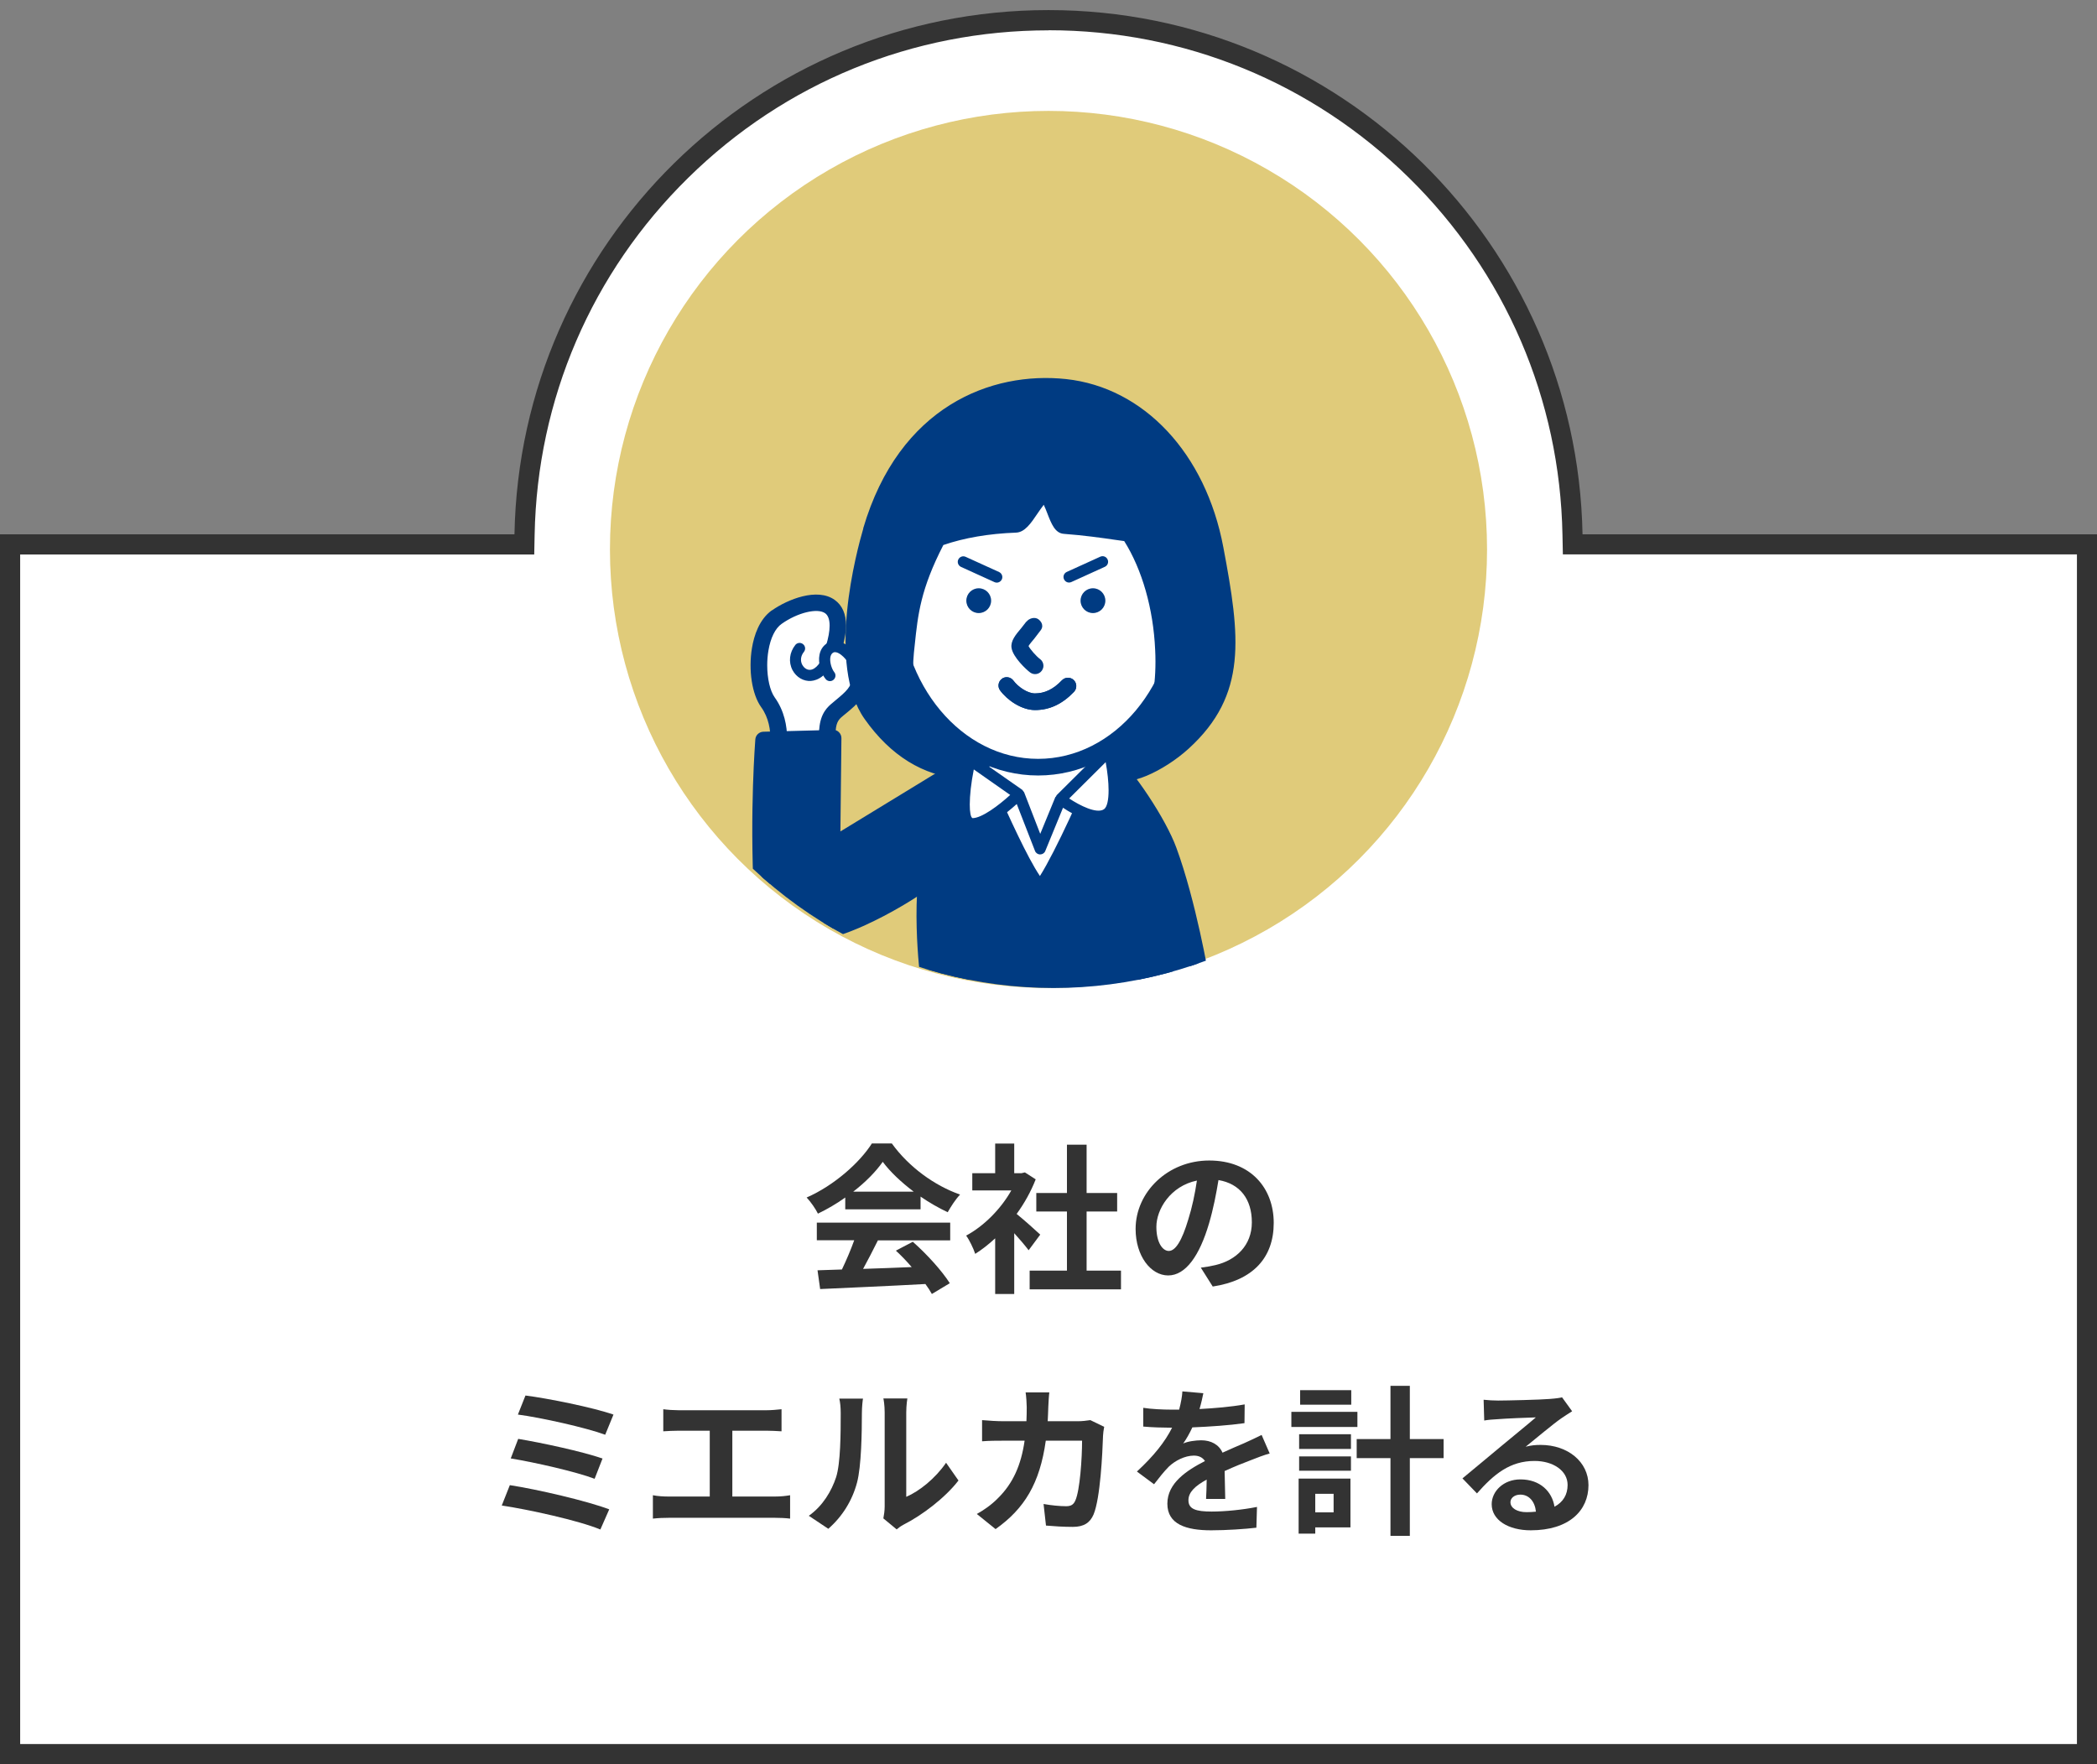
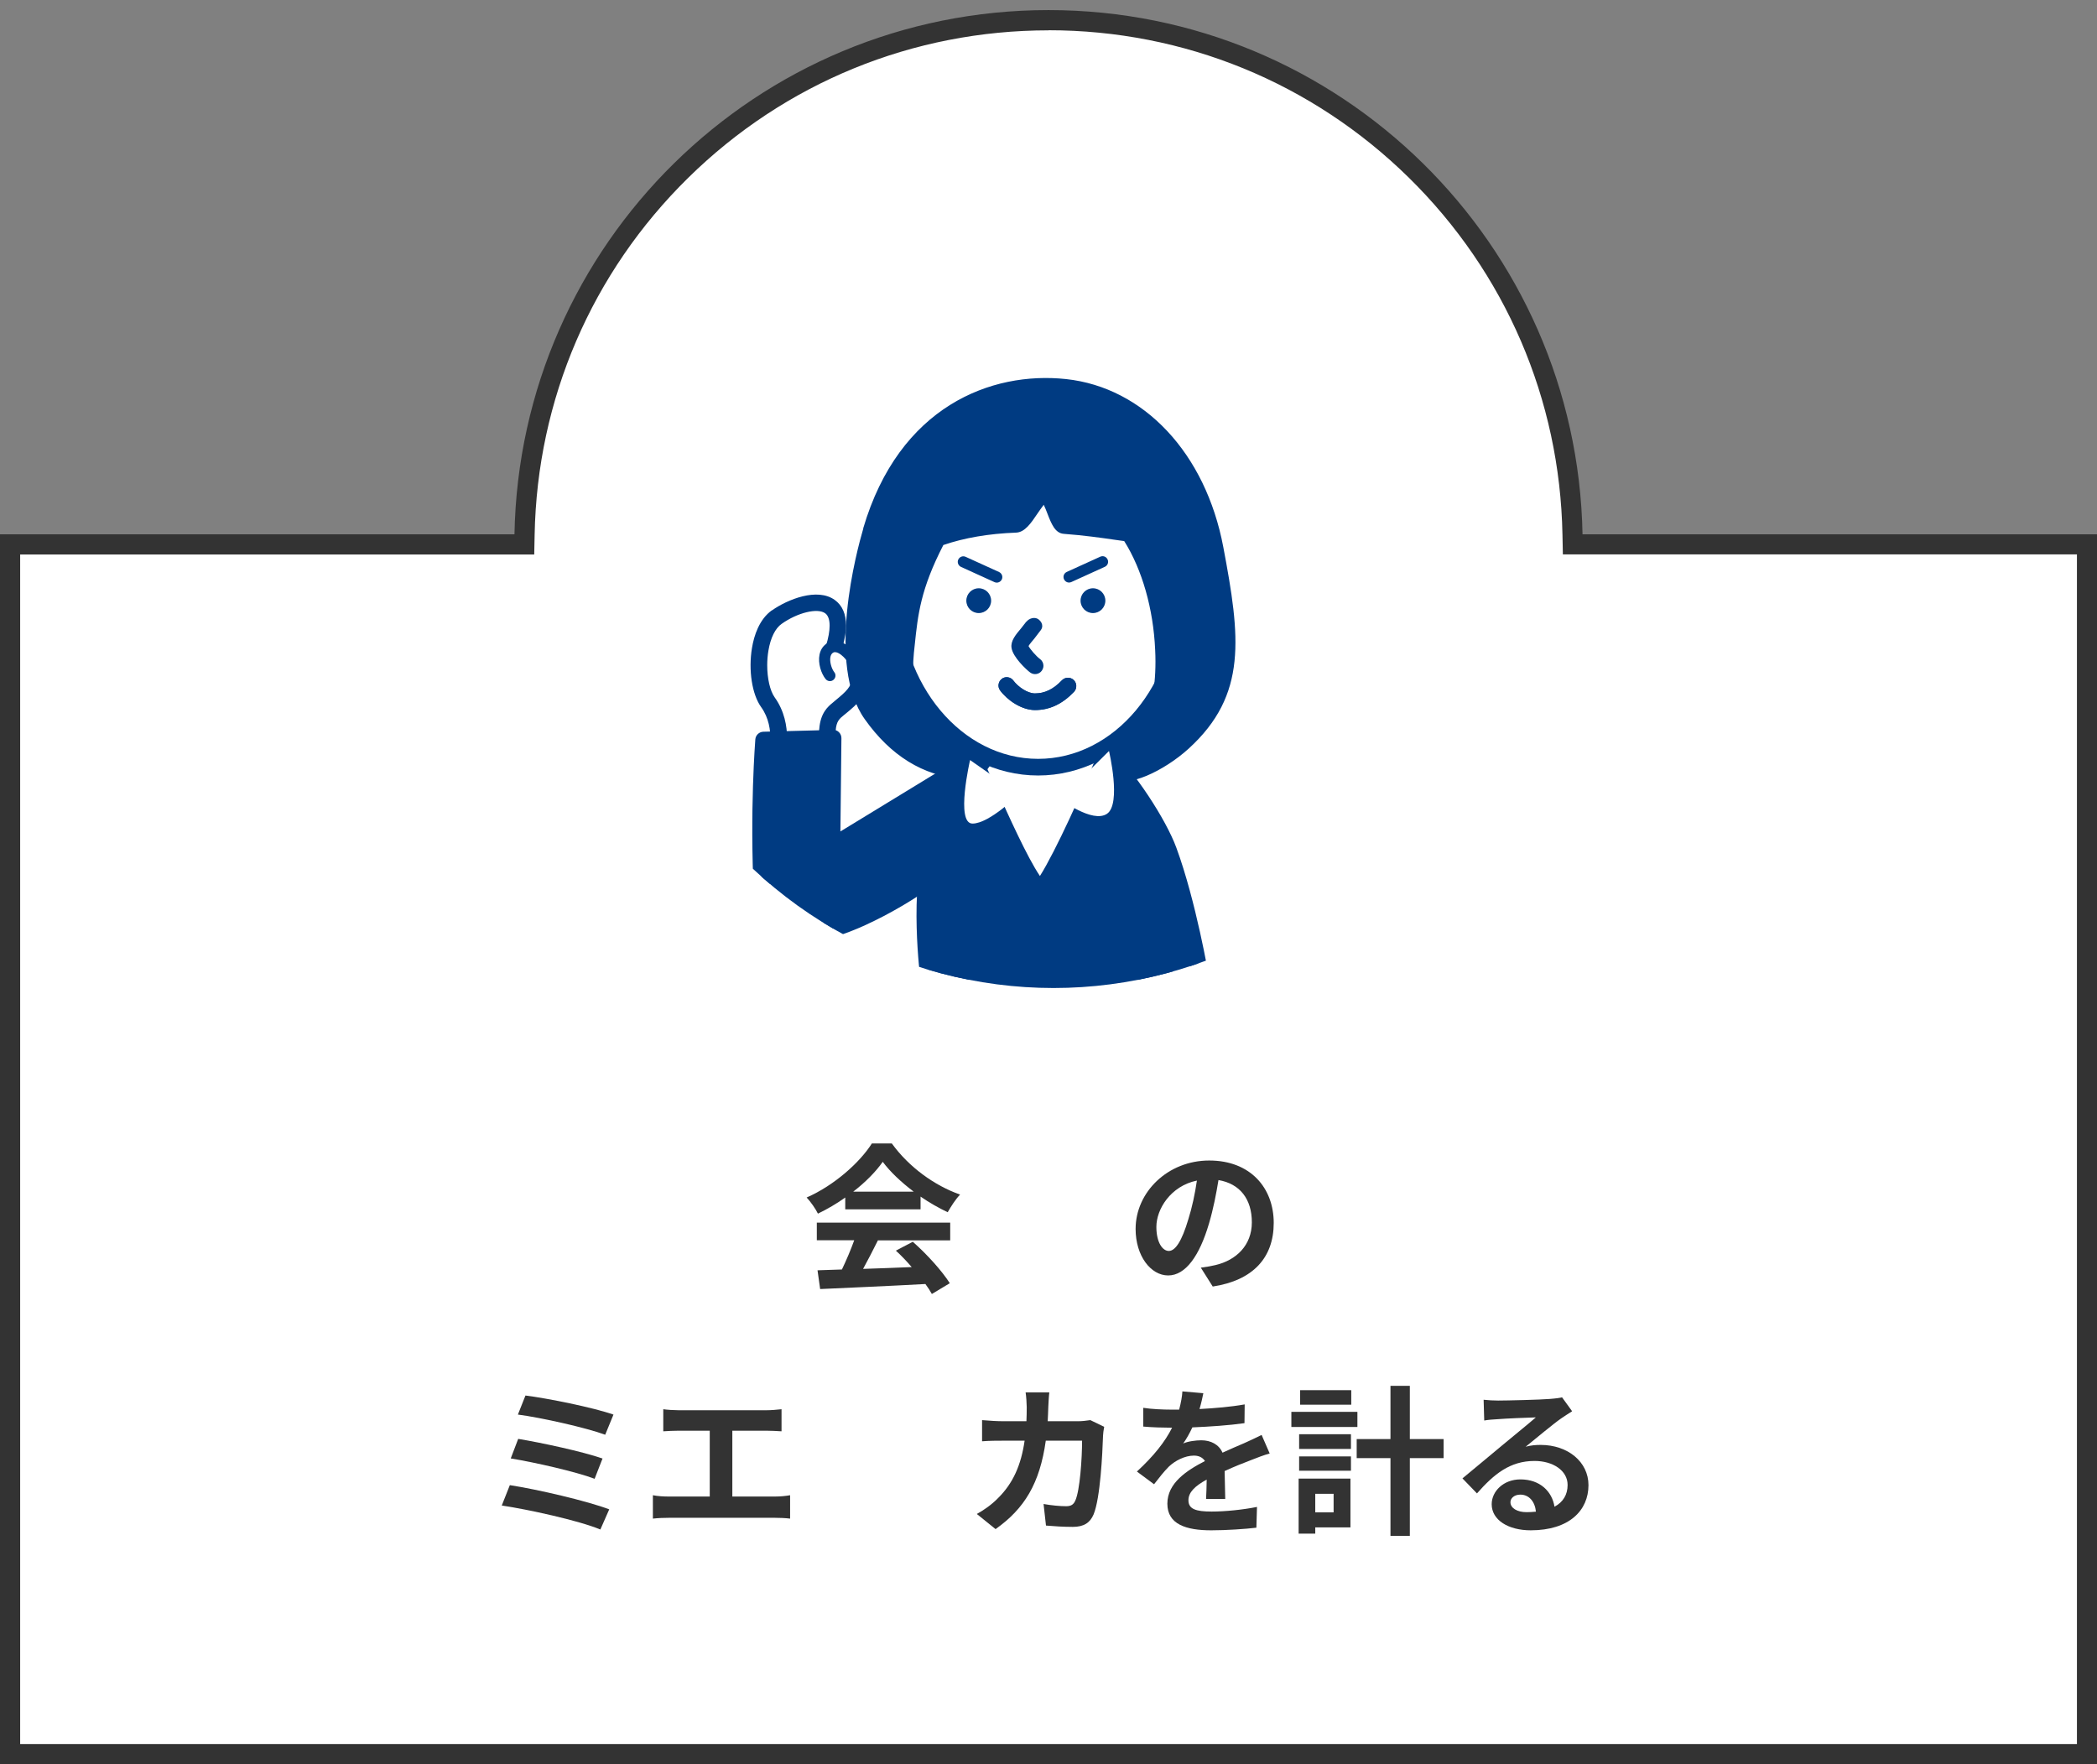
<svg xmlns="http://www.w3.org/2000/svg" version="1.1" viewBox="0 0 208 175">
  <rect x="0" y="0" width="208" height="175" fill="#808080" stroke="none" />
  <defs>
    <style>
      .cls-1 {
        fill: #e0cb7a;
      }

      .cls-2, .cls-3 {
        isolation: isolate;
      }

      .cls-2, .cls-4 {
        fill: #003b82;
      }

      .cls-5, .cls-3 {
        fill: #fff;
      }

      .cls-6 {
        fill: none;
      }

      .cls-7 {
        fill: #333;
      }

      .cls-8 {
        clip-path: url(#clippath);
      }
    </style>
    <clipPath id="clippath">
      <circle class="cls-6" cx="104.5" cy="54.5" r="43.5" />
    </clipPath>
  </defs>
  <g>
    <g id="_レイヤー_1" data-name="レイヤー_1">
      <g>
        <path class="cls-5" d="M1,174V54h51.01l.02-.98c.25-13.68,5.77-26.51,15.54-36.11,9.78-9.61,22.72-14.91,36.44-14.91s26.66,5.3,36.44,14.91c9.77,9.6,15.28,22.43,15.54,36.11l.02.98h51.01v120H1Z" />
        <path class="cls-7" d="M104,3c13.45,0,26.14,5.19,35.74,14.62,9.58,9.42,14.99,21.99,15.24,35.41l.04,1.96h50.99v118H2V55h50.99l.04-1.96c.25-13.42,5.66-26,15.24-35.41,9.59-9.43,22.28-14.62,35.74-14.62M104,1c-28.94,0-52.44,23.19-52.97,52H0v122h208V53h-51.03c-.54-28.81-24.04-52-52.97-52h0Z" />
      </g>
      <g>
        <path class="cls-7" d="M83.84,118.78c-.85.61-1.78,1.15-2.71,1.6-.22-.46-.72-1.18-1.12-1.6,2.74-1.2,5.27-3.47,6.47-5.36h1.98c1.7,2.35,4.24,4.18,6.77,5.07-.48.5-.9,1.18-1.23,1.75-.88-.42-1.81-.94-2.69-1.55v1.26h-7.47v-1.17ZM81.01,121.27h13.24v1.76h-7.17c-.46.94-.99,1.94-1.47,2.83,1.54-.05,3.19-.11,4.82-.18-.5-.58-1.04-1.15-1.57-1.63l1.68-.88c1.42,1.25,2.91,2.91,3.67,4.11l-1.78,1.07c-.16-.3-.38-.64-.64-.99-3.76.21-7.71.37-10.44.5l-.26-1.86,2.42-.08c.43-.9.88-1.95,1.22-2.9h-3.71v-1.76ZM90.63,118.2c-1.23-.93-2.34-1.97-3.07-2.96-.69.98-1.71,2.02-2.93,2.96h6Z" />
-         <path class="cls-7" d="M102.02,124c-.34-.45-.88-1.09-1.42-1.68v6.03h-1.89v-5.52c-.64.59-1.31,1.12-1.98,1.54-.16-.51-.61-1.44-.9-1.81,1.75-.94,3.43-2.62,4.48-4.48h-3.87v-1.71h2.27v-2.94h1.89v2.94h.72l.34-.08,1.07.69c-.48,1.22-1.12,2.37-1.89,3.43.77.62,2,1.73,2.34,2.05l-1.15,1.55ZM111.19,126.03v1.86h-9.06v-1.86h3.7v-5.86h-3.04v-1.84h3.04v-4.79h1.95v4.79h3.03v1.84h-3.03v5.86h3.41Z" />
        <path class="cls-7" d="M119.1,125.74c.61-.08,1.06-.16,1.47-.26,2.03-.48,3.6-1.94,3.6-4.24s-1.18-3.83-3.31-4.19c-.22,1.34-.5,2.82-.94,4.31-.94,3.2-2.32,5.15-4.05,5.15s-3.23-1.94-3.23-4.61c0-3.65,3.19-6.79,7.3-6.79s6.4,2.74,6.4,6.19-2.05,5.7-6.05,6.31l-1.18-1.87ZM117.87,120.94c.37-1.17.66-2.53.85-3.84-2.62.54-4.02,2.85-4.02,4.59,0,1.6.64,2.39,1.23,2.39.66,0,1.3-.99,1.94-3.14Z" />
        <path class="cls-7" d="M60.43,149.71l-.88,2c-2.16-.9-7.22-2-9.78-2.38l.8-2.02c2.74.42,7.67,1.57,9.86,2.4ZM59.76,144.68l-.78,2c-1.84-.7-5.94-1.63-8.32-2.02l.74-1.94c2.29.38,6.35,1.25,8.37,1.95ZM60.85,140.31l-.82,2c-1.86-.69-6.4-1.71-8.66-2l.75-1.89c2.1.26,6.71,1.18,8.72,1.89Z" />
        <path class="cls-7" d="M76.88,148.44c.58,0,1.09-.06,1.49-.13v2.32c-.45-.06-1.12-.08-1.49-.08h-10.55c-.48,0-1.04.02-1.57.08v-2.32c.5.1,1.07.13,1.57.13h4.07v-6.53h-3.09c-.43,0-1.12.03-1.52.06v-2.19c.42.06,1.07.1,1.52.1h8.71c.48,0,1.04-.05,1.5-.1v2.19c-.48-.03-1.04-.06-1.5-.06h-3.38v6.53h4.24Z" />
-         <path class="cls-7" d="M80.21,150.36c1.41-.99,2.27-2.47,2.72-3.83.45-1.38.46-4.4.46-6.34,0-.64-.05-1.07-.14-1.46h2.35c-.02.06-.11.78-.11,1.44,0,1.89-.05,5.27-.48,6.88-.48,1.81-1.47,3.38-2.85,4.59l-1.95-1.3ZM87.62,150.6c.06-.3.13-.75.13-1.18v-9.33c0-.72-.11-1.33-.13-1.38h2.38s-.11.67-.11,1.39v8.37c1.3-.56,2.88-1.82,3.95-3.38l1.23,1.76c-1.33,1.73-3.63,3.46-5.43,4.37-.34.18-.5.32-.7.48l-1.33-1.1Z" />
        <path class="cls-7" d="M109.52,141.54c-.05.27-.11.67-.11.85-.06,1.73-.26,6.19-.94,7.83-.35.82-.96,1.23-2.06,1.23-.91,0-1.87-.06-2.66-.13l-.24-2.14c.78.14,1.62.22,2.24.22.51,0,.74-.18.91-.56.46-1.01.67-4.21.67-5.94h-3.6c-.59,4.23-2.11,6.74-4.98,8.77l-1.86-1.5c.67-.37,1.46-.91,2.1-1.57,1.49-1.47,2.29-3.27,2.64-5.7h-2.11c-.54,0-1.42,0-2.11.06v-2.1c.67.06,1.5.11,2.11.11h2.29c.02-.45.03-.91.03-1.39,0-.35-.05-1.09-.11-1.47h2.35c-.05.37-.08,1.04-.1,1.42-.02.5-.03.98-.06,1.44h3.01c.4,0,.82-.05,1.22-.11l1.38.67Z" />
        <path class="cls-7" d="M119.63,148.65c.03-.46.05-1.2.06-1.89-1.17.64-1.81,1.26-1.81,2.05,0,.88.75,1.12,2.3,1.12,1.34,0,3.11-.18,4.5-.46l-.06,2.06c-1.06.13-2.99.26-4.48.26-2.48,0-4.35-.59-4.35-2.64s1.92-3.3,3.73-4.23c-.26-.4-.67-.54-1.1-.54-.9,0-1.87.51-2.48,1.09-.48.48-.93,1.06-1.47,1.75l-1.7-1.26c1.67-1.54,2.79-2.95,3.49-4.35h-.19c-.64,0-1.81-.03-2.67-.11v-1.86c.8.13,1.98.18,2.79.18h.77c.19-.72.3-1.36.32-1.81l2.08.18c-.08.38-.19.93-.38,1.57,1.49-.08,3.09-.21,4.48-.46l-.02,1.86c-1.52.22-3.47.35-5.17.42-.26.56-.58,1.14-.91,1.6.42-.21,1.26-.32,1.79-.32.96,0,1.76.42,2.11,1.23.82-.38,1.49-.66,2.14-.94.61-.27,1.17-.54,1.74-.82l.8,1.84c-.51.13-1.34.45-1.89.67-.71.27-1.6.62-2.58,1.07.02.88.05,2.05.06,2.77h-1.9Z" />
        <path class="cls-7" d="M134.64,141.54h-6.55v-1.5h6.55v1.5ZM133.95,151.5h-3.49v.62h-1.65v-5.46h5.14v4.83ZM128.86,142.26h5.14v1.46h-5.14v-1.46ZM128.86,144.46h5.14v1.42h-5.14v-1.42ZM134.03,139.33h-5.07v-1.44h5.07v1.44ZM130.46,148.17v1.84h1.82v-1.84h-1.82ZM143.19,144.63h-3.35v7.71h-1.92v-7.71h-3.35v-1.89h3.35v-5.28h1.92v5.28h3.35v1.89Z" />
        <path class="cls-7" d="M155.94,139.98c-.38.24-.75.48-1.1.72-.85.59-2.51,2-3.51,2.8.53-.14.98-.18,1.49-.18,2.69,0,4.74,1.68,4.74,3.99,0,2.5-1.9,4.48-5.73,4.48-2.21,0-3.87-1.01-3.87-2.59,0-1.28,1.17-2.46,2.85-2.46,1.95,0,3.14,1.2,3.38,2.71.86-.46,1.3-1.2,1.3-2.16,0-1.42-1.44-2.38-3.28-2.38-2.43,0-4.02,1.3-5.71,3.22l-1.44-1.49c1.12-.91,3.03-2.53,3.97-3.3.88-.74,2.53-2.07,3.31-2.75-.82.02-2.99.11-3.82.18-.43.02-.93.06-1.3.13l-.06-2.06c.45.05.99.08,1.44.08.83,0,4.22-.08,5.12-.16.66-.05,1.03-.11,1.22-.16l1.02,1.41ZM152.35,149.95c-.1-1.02-.69-1.7-1.55-1.7-.59,0-.98.35-.98.75,0,.59.67.99,1.6.99.34,0,.64-.02.93-.05Z" />
      </g>
-       <circle class="cls-1" cx="104" cy="54.5" r="43.5" />
      <g class="cls-8">
        <g>
          <g>
            <path class="cls-3" d="M76.18,69.65c-1.32-1.84-1.31-6.9.87-8.45,2.58-1.83,7.5-2.88,5.65,3.11-.25.83,2.38-.19,2.61,2.69.12,1.49-.98,2.32-2.08,3.23-.46.39-1.06.78-1.16,2.15-.09,1.16-.61,2.45-.19,3.6.2.55-4.93-.63-4.93-.63,0,0,1.01-3.19-.79-5.69Z" />
            <path class="cls-4" d="M76.57,60.53c-1.27.9-1.78,2.53-1.98,3.73-.37,2.2,0,4.62.91,5.88h0c1.53,2.13.68,4.94.67,4.97-.07.22-.04.46.07.66.11.2.31.34.53.39,5.08,1.17,5.4.8,5.72.45.15-.17.22-.38.22-.59,0-.1-.02-.21-.06-.31-.08-.22-.11-.46-.11-.71,0-.42.08-.87.17-1.35l.18-1.19c.07-.92.38-1.17.77-1.49l.27-.22c1.04-.86,2.21-1.84,2.21-3.5,0-.1,0-.19-.01-.29-.18-2.31-1.71-2.77-2.51-2.95.18-.72.3-1.38.3-1.95,0-1.15-.37-2.01-1.12-2.55-1.73-1.25-4.68-.06-6.24,1.04ZM78.07,73.24c0-1.21-.26-2.72-1.23-4.07h0c-.47-.66-.74-1.9-.74-3.19,0-.48.04-.98.12-1.45.21-1.26.68-2.21,1.31-2.65,1.58-1.12,3.56-1.6,4.32-1.05.29.21.44.63.44,1.23,0,.54-.12,1.23-.37,2.02,0,0,.09.87.09.87.26.44.72.54,1.12.62.71.15,1.27.27,1.37,1.51,0,.05,0,.1,0,.15,0,.85-.6,1.39-1.62,2.23l-.26.22c-.5.41-1.24,1.02-1.36,2.65l-.15,1.02c-.1.52-.2,1.08-.2,1.65,0,.09.01.18.02.27-.72-.09-1.86-.3-2.98-.54.07-.4.13-.9.13-1.48Z" />
          </g>
-           <path class="cls-4" d="M78.89,63.97c-.59.74-.7,1.7-.28,2.5.38.71,1.1,1.13,1.84,1.07.6-.05,1.72-.44,2.46-2.59.1-.29-.05-.6-.34-.7-.29-.1-.6.05-.7.34-.39,1.11-.95,1.81-1.5,1.85-.37.03-.65-.24-.79-.49-.22-.41-.16-.9.16-1.29.19-.24.15-.58-.09-.77-.24-.19-.58-.15-.77.09Z" />
          <g>
            <path class="cls-3" d="M85.01,66.39c-.09-.83-1.53-2.73-2.61-2.15-.98.52-.58,2.14-.08,2.77" />
            <path class="cls-4" d="M82.13,63.75c-.44.24-.73.64-.84,1.17-.18.87.17,1.9.6,2.43.19.24.54.28.77.09.24-.19.28-.54.09-.77-.26-.33-.48-1.03-.38-1.52.06-.27.19-.37.28-.42.05-.03.2-.11.53.06.68.36,1.24,1.31,1.28,1.66.03.3.3.52.61.49.3-.03.52-.3.49-.61-.08-.75-.91-2.01-1.86-2.52-.69-.37-1.23-.24-1.56-.06Z" />
          </g>
        </g>
        <g>
          <path class="cls-2" d="M93.86,52.98c-6.72,2.89-8.04,11.12-5.53,16.76,3.82,8.59,14.16,8.47,22.7,5.71,9.92-3.21,12.83-16.73,3.41-21.79-4.86-2.61-14.82-2.88-20.12-.86-.15.06-.3.12-.45.18Z" />
          <path class="cls-4" d="M94.02,52.03s-.48.19-.48.19c-2.9,1.25-5.06,3.5-6.25,6.53-.65,1.66-.97,3.46-.97,5.28,0,2.07.42,4.16,1.26,6.05,3.36,7.56,12.23,9.87,23.7,6.16,5.29-1.71,9.18-6.52,9.67-11.96.43-4.81-1.86-9.04-6.13-11.33-4.95-2.66-15.06-3.1-20.81-.91ZM94.6,53.57c5.29-2.01,14.92-1.61,19.44.82,3.72,2,5.64,5.55,5.26,9.73-.43,4.8-3.86,9.03-8.53,10.54-3.97,1.28-17.26,4.69-21.69-5.26-.74-1.65-1.11-3.53-1.11-5.38,0-1.62.28-3.22.85-4.67,1.02-2.61,2.88-4.55,5.36-5.62,0,0,0,0,0,0l.41-.17ZM94.19,53.74h0s0,0,0,0ZM93.54,52.23" />
        </g>
        <g>
          <path class="cls-3" d="M94.23,81.53c-1.3,3.93-1.82,9.59-1.82,9.59l23.18.17s-.98-5.97-2.46-10.03c-1.48-4.05-4.22-6.89-6.68-9.03-2.03-1.77-5.36-.88-6.44.25-1.58,1.66-4.47,5.12-5.78,9.05Z" />
          <path class="cls-4" d="M99.42,71.91c-1.32,1.38-4.53,5.05-5.96,9.36h0c-1.32,3.97-1.84,9.54-1.86,9.78-.02.23.05.46.21.63.15.17.37.27.6.27l23.18.17c.24,0,.47-.1.63-.29.16-.18.23-.43.19-.67-.04-.25-1.01-6.1-2.5-10.18-1.6-4.36-4.53-7.3-6.91-9.37-2.31-2.01-6.13-1.22-7.57.3ZM100.61,73.05c.74-.78,3.59-1.68,5.3-.19,2.23,1.94,4.98,4.69,6.45,8.7,1.09,2.98,1.91,7.07,2.25,8.91-1.74-.01-19.67-.15-21.27-.16.2-1.73.73-5.63,1.69-8.51h0c1.32-3.99,4.35-7.44,5.59-8.74Z" />
        </g>
        <g>
          <path class="cls-2" d="M96.59,75.29c-1.83,2.01-3.04,5.31-3.92,7.98-1.7,5.13-.51,13.91-.51,13.91h26.99s-1.28-7.54-3.22-12.84c-1-2.73-4.06-7.36-6.24-9.42-1.42,3.7-5.1,11.84-6.51,13.32-1.76-1.7-5.09-9.86-6.59-12.95Z" />
          <path class="cls-4" d="M109.5,74.12c-.27.06-.49.25-.59.51-1.38,3.6-4.24,9.86-5.76,12.26-1.27-1.87-3.12-6-4.42-8.88l-1.41-3.07c-.12-.25-.35-.42-.62-.46-.27-.04-.55.06-.73.27-1.87,2.05-3.07,5.19-4.1,8.28-1.74,5.25-.6,13.91-.55,14.28.06.41.4.71.82.71h26.99c.24,0,.47-.11.63-.29.16-.19.22-.43.18-.67-.05-.31-1.31-7.68-3.26-12.98-1.05-2.86-4.18-7.59-6.45-9.73-.2-.19-.48-.27-.75-.2ZM103.19,89.06c.22,0,.43-.1.58-.26,1.46-1.53,4.65-8.57,6.2-12.39,1.97,2.22,4.34,5.92,5.18,8.2,1.49,4.07,2.6,9.55,3.01,11.73h-25.27c-.12-1.07-.31-3.25-.31-5.68s.2-5.11.87-7.14c.77-2.31,1.71-4.82,2.96-6.66.4.87.83,1.81.83,1.81,2.15,4.8,4.04,8.87,5.37,10.16.16.15.37.24.59.23Z" />
        </g>
        <g>
          <ellipse class="cls-3" cx="102.98" cy="58.88" rx="14.55" ry="17.22" />
          <path class="cls-4" d="M87.6,58.88c0,9.95,6.9,18.04,15.37,18.04s15.37-8.09,15.37-18.04-6.9-18.04-15.37-18.04-15.37,8.09-15.37,18.04ZM89.25,58.88c0-9.04,6.16-16.39,13.72-16.39s13.72,7.35,13.72,16.39-6.16,16.39-13.72,16.39-13.72-7.35-13.72-16.39Z" />
        </g>
        <path class="cls-4" d="M98.31,59.58c0,.68-.55,1.23-1.23,1.23s-1.23-.55-1.23-1.23.55-1.23,1.23-1.23,1.23.55,1.23,1.23Z" />
        <path class="cls-4" d="M109.64,59.58c0,.68-.55,1.23-1.23,1.23s-1.23-.55-1.23-1.23.55-1.23,1.23-1.23,1.23.55,1.23,1.23Z" />
        <path class="cls-4" d="M101.79,61.67l-.49.63c-.55.65-1.06,1.26-.97,1.94.12.94,1.5,2.21,1.86,2.47.37.27.89.18,1.15-.19.1-.15.16-.31.16-.48,0-.26-.12-.51-.34-.67-.36-.26-.98-.97-1.14-1.29.11-.19.38-.51.56-.72l.65-.85c.1-.13.15-.28.15-.42,0-.24-.13-.47-.36-.65-.36-.28-.93-.13-1.21.23Z" />
        <path class="cls-4" d="M99.38,67.33c-.37.27-.45.79-.18,1.15.71.97,2.13,1.95,3.46,1.95,1.44,0,2.71-.59,3.87-1.81.31-.33.3-.85-.03-1.17-.33-.31-.85-.3-1.17.03-.85.89-1.7,1.3-2.68,1.3-.74,0-1.68-.66-2.13-1.27-.27-.37-.79-.45-1.15-.18Z" />
        <path class="cls-4" d="M99.38,67.33c-.37.27-.45.79-.18,1.15.71.97,2.13,1.95,3.46,1.95,1.44,0,2.71-.59,3.87-1.81.31-.33.3-.85-.03-1.17-.33-.31-.85-.3-1.17.03-.85.89-1.7,1.3-2.68,1.3-.74,0-1.68-.66-2.13-1.27-.27-.37-.79-.45-1.15-.18Z" />
        <g>
          <path class="cls-2" d="M120.53,54.44c-1.51-7.98-6.82-15.14-14.87-16-6.22-.67-15.58,1.81-19.24,14.23-1.62,5.5-2.9,14.08.02,18.2,2.06,2.91,4.93,5.25,8.97,5.58.22.22-6.51-3.06-5.58-11.76.37-3.5.48-6.18,3.15-11.28,2.48-.9,5.17-1.28,7.76-1.37.91-.03,2.04-3.02,2.91-2.99.75.02,1.23,3.06,1.92,3.11,2.81.21,5.16.62,6.44.77,1.94,2.91,3.2,7.12,3.39,11.52.32,7.44-2.38,9.9-4,11.52-1.45,1.45,2.61.74,5.94-2.3,5.58-5.09,4.79-10.65,3.18-19.21Z" />
          <path class="cls-4" d="M85.63,52.42c-.65,2.21-3.7,13.5.14,18.91,2.57,3.63,5.79,5.62,9.58,5.92-.12,0-.23-.06-.33-.12-.05-.03-.1-.07-.14-.11-.07-.06-.14-.13-.19-.22-.03-.05-.03-.11-.05-.16-.02-.07-.05-.14-.05-.21,0-.12.05-.23.11-.35.03-.07.07-.13.11-.18.06-.06.12-.12.19-.16.1-.06.2-.09.31-.11.14-.02.27-.02.36.02-.05-.02-5.1-2.59-5.1-9.36,0-.49.03-1.01.08-1.55l.08-.75c.32-3.08.59-5.55,2.84-9.93,2.07-.71,4.49-1.13,7.21-1.23.87-.03,1.48-.93,2.12-1.88.18-.26.43-.63.63-.88.12.26.26.59.35.84.41,1.06.77,1.97,1.63,2.04,2,.15,3.77.4,5.07.59,0,0,.54.07.93.13,1.77,2.81,2.89,6.71,3.07,10.79.02.4.03.78.03,1.16,0,5.97-2.17,8.14-3.64,9.6l-.14.14c-.42.42-.54.78-.54,1.07,0,.37.21.62.28.7,1.08,1.13,4.9-.65,7.34-2.88,5.85-5.34,5.11-11.07,3.43-19.98h0c-1.75-9.3-7.88-15.84-15.6-16.67-7.39-.79-16.55,2.68-20.12,14.81ZM87.11,70.38c-1.15-1.62-1.6-4.07-1.6-6.79,0-3.51.75-7.47,1.7-10.71,3.28-11.16,11.63-14.36,18.36-13.64,8.48.91,12.92,8.83,14.15,15.34h0c.67,3.54,1.17,6.49,1.17,9.06,0,3.68-1.03,6.59-4.1,9.39-1.33,1.22-2.72,1.97-3.75,2.39,1.49-1.65,3.21-4.34,3.21-9.82,0-.39,0-.79-.03-1.21-.2-4.51-1.48-8.87-3.53-11.94-.13-.2-.35-.33-.59-.36l-1.3-.18c-1.27-.18-2.99-.42-4.94-.58-.13-.22-.33-.7-.45-1.01-.42-1.07-.82-2.09-1.74-2.12-.89-.03-1.5.88-2.15,1.84-.26.39-.7,1.03-.91,1.16-2.99.11-5.65.59-7.92,1.41-.19.07-.35.21-.45.39-2.55,4.87-2.83,7.63-3.16,10.83l-.08.74c-.06.59-.09,1.17-.09,1.72,0,3.81,1.43,6.54,2.94,8.32-1.77-.87-3.36-2.28-4.75-4.24Z" />
        </g>
        <g>
          <path class="cls-3" d="M105.19,79.27l4.81-4.78s1.25,5.26-.2,6.23-4.61-1.45-4.61-1.45l-2.02,4.93-2.1-5.42s-2.91,2.91-4.61,2.91-.24-6.3-.24-6.3l4.85,3.39" />
-           <path class="cls-4" d="M109.61,74.1l-4.81,4.78s-.03.08-.05.12c-.02.03-.06.03-.07.06,0,0-.92,2.25-1.5,3.65-.58-1.5-1.6-4.13-1.6-4.13,0,0-.01-.01-.02-.02-.02-.04-.05-.08-.08-.11-.03-.03-.05-.07-.08-.1,0,0,0-.01-.02-.02l-4.85-3.39c-.15-.1-.34-.13-.51-.06-.17.07-.3.21-.34.39-.2.87-1.15,5.25-.12,6.54.23.29.54.44.9.44,1.43,0,3.39-1.6,4.39-2.5.44,1.12,1.81,4.65,1.81,4.65.08.21.28.35.51.35.22,0,.43-.13.51-.34,0,0,1.36-3.32,1.76-4.29,1.07.72,3.31,1.97,4.67,1.06,1.69-1.13.66-5.88.43-6.82-.05-.19-.19-.35-.38-.4-.19-.05-.4,0-.54.14ZM96.19,79.79c0-.88.13-2.11.4-3.47.88.61,2.89,2.02,3.61,2.53-1.13,1.03-2.81,2.3-3.74,2.3h0c-.18-.09-.27-.59-.27-1.35ZM109.67,75.59c.18.98.29,1.97.29,2.8,0,.94-.14,1.66-.46,1.88-.72.48-2.39-.37-3.45-1.07.64-.63,2.7-2.68,3.62-3.6Z" />
        </g>
        <g>
          <path class="cls-2" d="M75.6,88.8c.46,9.23,15.46-.92,15.46-.92l3-10.96-11.53,7.04.11-10.73-6.89.18s-.57,6.87-.14,15.4Z" />
          <path class="cls-4" d="M82.61,72.4l-6.89.18c-.42.01-.77.34-.8.76,0,.07-.57,7.03-.14,15.51h0c.1,2.06.87,3.46,2.29,4.17,4.41,2.2,13.44-3.76,14.45-4.45.16-.11.28-.28.33-.47l3-10.96c.09-.33-.03-.67-.3-.88-.27-.2-.64-.22-.93-.05,0,0-8.25,5.03-10.26,6.26.02-2.21.1-9.25.1-9.26,0-.22-.09-.43-.25-.59-.16-.16-.38-.24-.6-.24ZM81.8,74.07c-.02,1.45-.1,9.88-.1,9.89,0,.3.16.57.42.72.26.15.58.14.84-.01,0,0,7.22-4.41,9.76-5.95-.71,2.58-2.24,8.18-2.37,8.65-2.72,1.79-9.62,5.64-12.54,4.18-.86-.43-1.31-1.34-1.38-2.78h0c-.11-2.3-.16-4.48-.16-6.44,0-3.83.16-6.8.24-8.11,1.02-.03,4.14-.11,5.29-.14Z" />
        </g>
        <path class="cls-4" d="M95.05,55.5c-.13.28,0,.6.27.73l3.32,1.51c.28.13.6,0,.73-.27.13-.28,0-.6-.27-.73l-3.32-1.51c-.28-.13-.6,0-.73.27Z" />
        <path class="cls-4" d="M109.13,55.22l-3.32,1.51c-.28.13-.4.45-.27.73.13.28.45.4.73.27l3.32-1.51c.28-.13.4-.45.27-.73-.13-.28-.45-.4-.73-.27Z" />
      </g>
    </g>
  </g>
</svg>